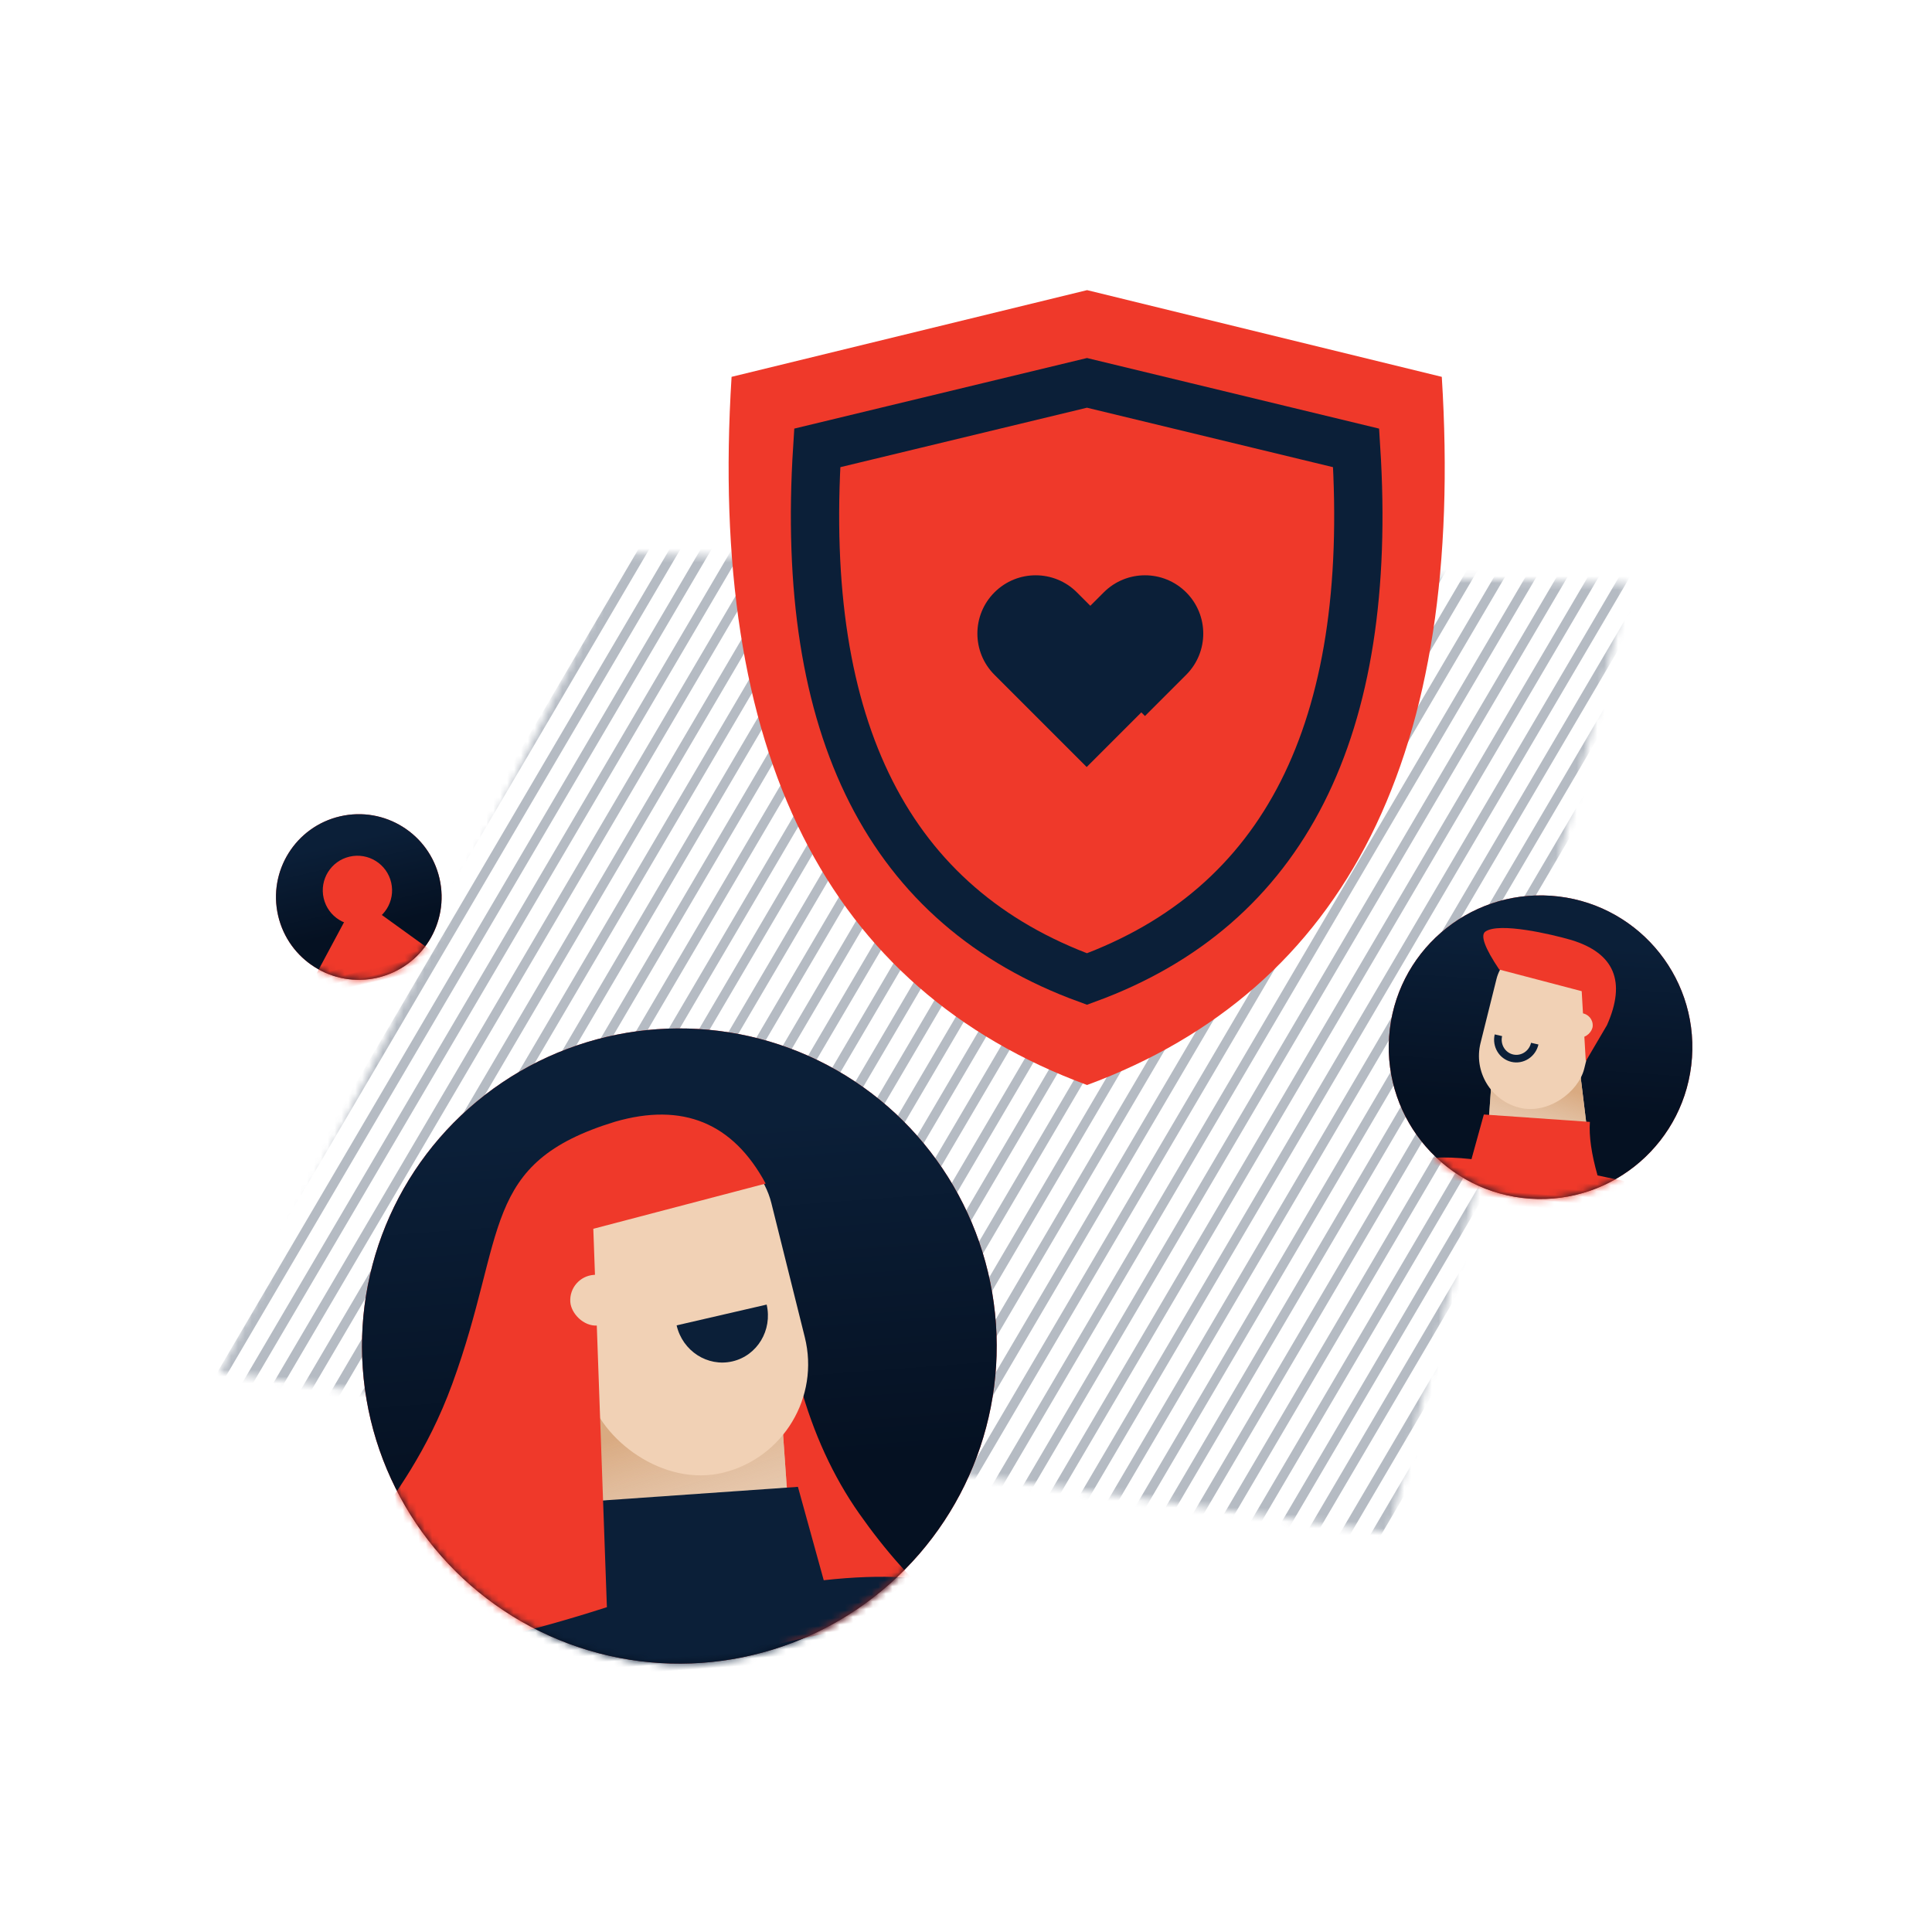
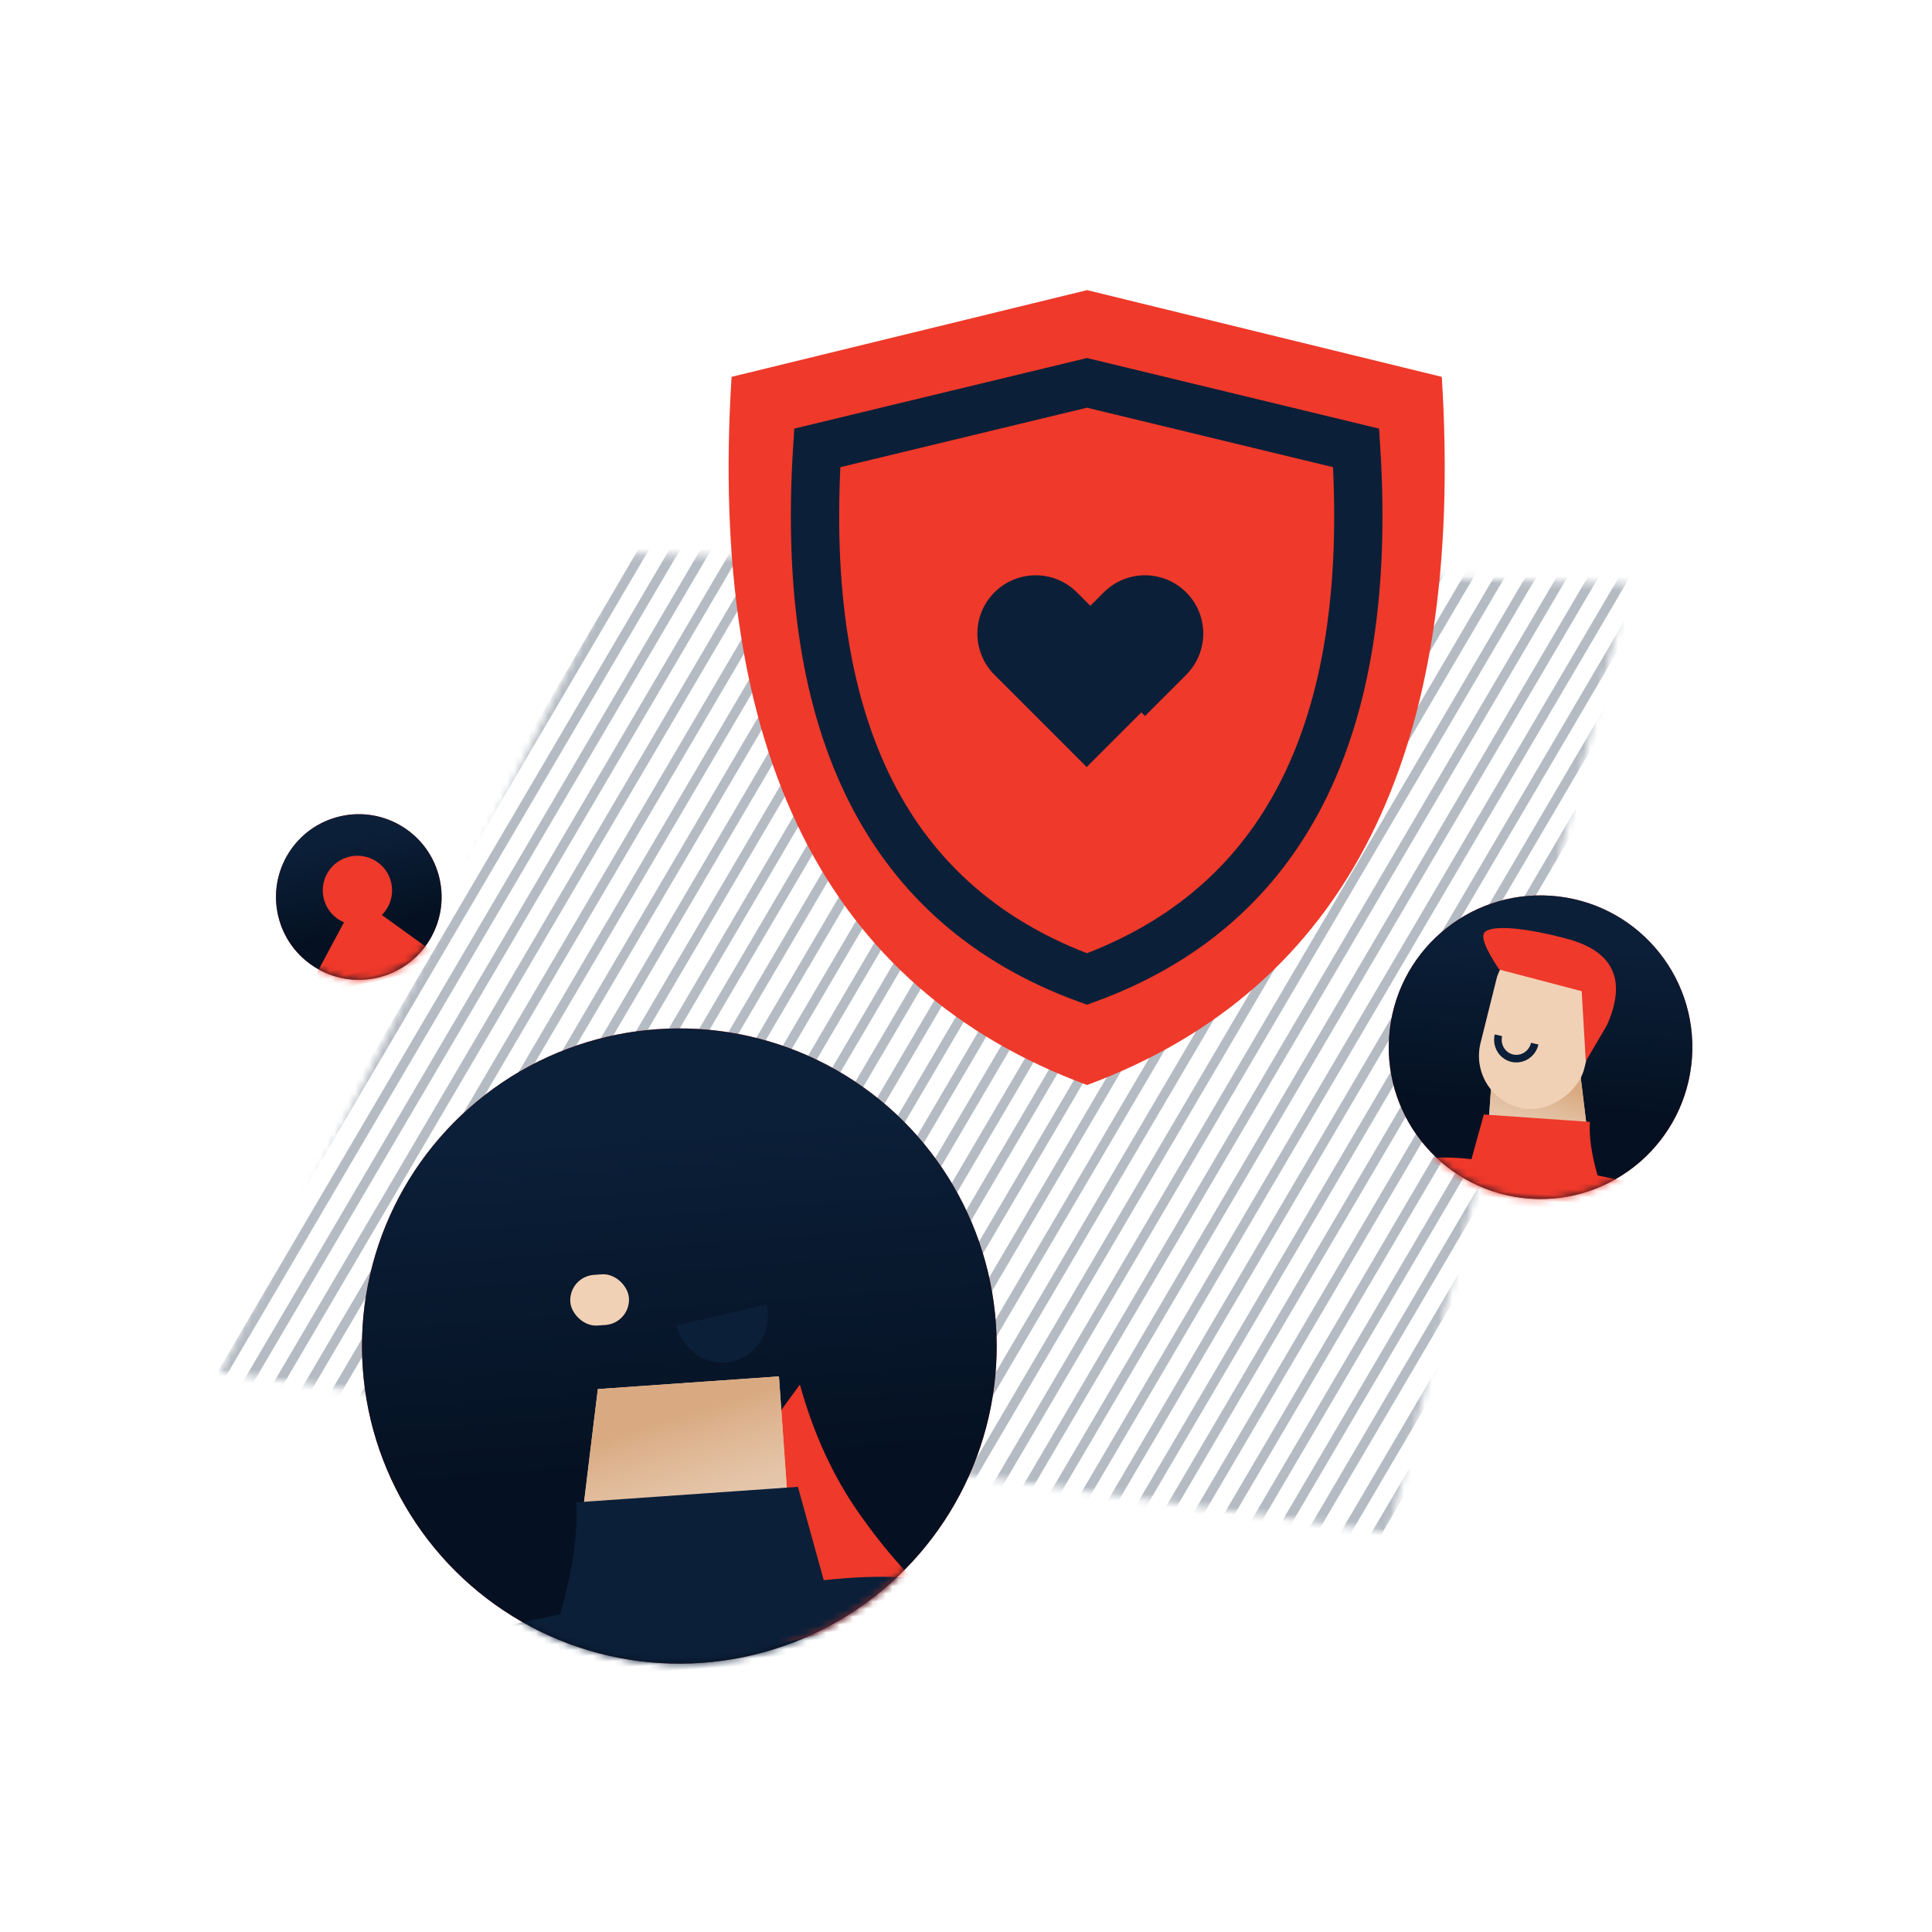
<svg xmlns="http://www.w3.org/2000/svg" xmlns:xlink="http://www.w3.org/1999/xlink" width="280" height="280" viewBox="0 0 280 280">
  <defs>
    <path id="5yxqslfvya" d="M78.686 53.163L224.01 57.601 189.279 195.163 19.92 171.865z" />
    <path id="7ma5rlsd2f" d="M40.305 41.648L34.097 73.679 66.645 73.679 66.613 41.648z" />
    <path id="s4q6ozdfsh" d="M58.142.267L60.93 14.03c17.24-.704 27.477 3.551 30.708 12.765v26.37H0V19.447l22.487-3.161c2.295-6.36 3.443-11.7 3.443-16.02H58.142z" />
    <path id="2xfkipcspn" d="M14.448 19.905L11.478 35.214 27.047 35.214 27.031 19.905z" />
    <path id="hp19s0kgnp" d="M27.81.127l1.334 6.578c8.246-.336 13.142 1.698 14.688 6.101V25.41H0V9.295l10.756-1.511c1.098-3.04 1.647-5.592 1.647-7.657H27.81z" />
    <linearGradient id="s7fw5dfbad" x1="64.031%" x2="64.031%" y1="15.492%" y2="69.745%">
      <stop offset="0%" stop-color="#0B1F38" />
      <stop offset="100%" stop-color="#051122" />
    </linearGradient>
    <linearGradient id="6vuznxt76g" x1="62.374%" x2="33.829%" y1="138.726%" y2="19.977%">
      <stop offset="0%" stop-color="#EEE" stop-opacity="0" />
      <stop offset="100%" stop-color="#D9AA81" />
    </linearGradient>
    <linearGradient id="877ys1i0ej" x1="64.031%" x2="64.031%" y1="15.492%" y2="69.745%">
      <stop offset="0%" stop-color="#0B1F38" />
      <stop offset="100%" stop-color="#051122" />
    </linearGradient>
    <linearGradient id="fhtlvwk45o" x1="62.374%" x2="33.829%" y1="138.586%" y2="20.024%">
      <stop offset="0%" stop-color="#EEE" stop-opacity="0" />
      <stop offset="100%" stop-color="#D9AA81" />
    </linearGradient>
    <circle id="s5oajzqsdi" cx="12" cy="12" r="12" />
    <circle id="wmwq1ef8fl" cx="22.079" cy="22.275" r="22" />
    <ellipse id="p1xurj8zvc" cx="46.16" cy="46.606" rx="45.995" ry="46.031" />
  </defs>
  <g fill="none" fill-rule="evenodd">
    <g>
      <g>
        <g>
          <g>
            <g>
              <g>
                <path d="M30 26H250V246H30z" transform="translate(-1300 -1580) translate(0 1180) translate(340 399) translate(960 1)" />
                <g>
                  <g>
                    <g>
                      <g transform="translate(-1300 -1580) translate(0 1180) translate(340 399) translate(960 1) translate(12 27)">
                        <mask id="9qiimnd2zb" fill="#fff">
                          <use xlink:href="#5yxqslfvya" />
                        </mask>
                        <g stroke-opacity=".376" mask="url(#9qiimnd2zb)">
                          <g>
                            <g>
                              <path stroke="#3C4C60" stroke-width="1.359" d="M186.072.28L129.29 206.07M190.112.28l-56.78 205.79M194.153.28l-56.781 205.79M198.194.28l-56.782 205.79M182.031.28L125.25 206.07M177.99.28l-56.78 205.79M161.825.175l-56.781 205.79M165.865.175l-56.78 205.79M169.906.175l-56.781 205.79M173.947.175l-56.782 205.79M157.784.175l-56.781 205.79M153.743.175l-56.78 205.79M137.633.27L80.85 206.06M141.673.27L84.892 206.06M145.714.27L88.933 206.06M149.754.27l-56.78 205.79M133.592.27L76.811 206.06M129.551.27l-56.78 205.79M113.385.165l-56.78 205.79M117.426.165l-56.781 205.79M121.467.165l-56.782 205.79M125.507.165l-56.78 205.79M109.345.165l-56.781 205.79M105.304.165l-56.781 205.79M89.193.26l-56.78 205.79M93.234.26L36.453 206.05M97.275.26L40.493 206.05M101.315.26L44.534 206.05M85.153.26L28.372 206.05M81.112.26L24.331 206.05M64.946.155L8.165 205.945M68.987.155l-56.781 205.79M73.027.155l-56.78 205.79M77.068.155l-56.781 205.79M60.906.155L4.124 205.945M56.865.155L.084 205.945M210.264.185l-56.781 205.79M214.305.185l-56.782 205.79M218.345.185l-56.781 205.79M222.386.185l-56.781 205.79M206.223.185l-56.78 205.79M202.183.185l-56.781 205.79M258.703.195l-56.781 205.79M262.744.195l-56.781 205.79M266.784.195l-56.78 205.79M270.825.195l-56.781 205.79M254.663.195l-56.782 205.79M250.622.195l-56.781 205.79M234.511.29L177.73 206.08M238.552.29L181.77 206.08M242.592.29l-56.78 205.79M246.633.29l-56.781 205.79M230.47.29l-56.78 205.79M226.43.29l-56.781 205.79" transform="translate(-55.38 -15.04) rotate(15 26.35 205.229)" />
                            </g>
                            <g>
                              <path stroke="#3C4C60" stroke-width="1.359" d="M161.825.175l-56.781 205.79M165.865.175l-56.78 205.79M169.906.175l-56.781 205.79M157.784.175l-56.781 205.79M153.743.175l-56.78 205.79M137.633.27L80.85 206.06M141.673.27L84.892 206.06M145.714.27L88.933 206.06M149.754.27l-56.78 205.79M133.592.27L76.811 206.06M129.551.27l-56.78 205.79M113.385.165l-56.78 205.79M117.426.165l-56.781 205.79M121.467.165l-56.782 205.79M125.507.165l-56.78 205.79M109.345.165l-56.781 205.79M105.304.165l-56.781 205.79M89.193.26l-56.78 205.79M93.234.26L36.453 206.05M97.275.26L40.493 206.05M101.315.26L44.534 206.05M85.153.26L28.372 206.05M81.112.26L24.331 206.05M64.946.155L8.165 205.945M68.987.155l-56.781 205.79M73.027.155l-56.78 205.79M77.068.155l-56.781 205.79M60.906.155L4.124 205.945M56.865.155L.084 205.945" transform="translate(-55.38 -15.04) rotate(15 -74.791 1037.936)" />
                            </g>
                          </g>
                        </g>
                      </g>
                    </g>
                  </g>
                  <g>
                    <g transform="translate(-1300 -1580) translate(0 1180) translate(340 399) translate(960 1) translate(12 27) rotate(-4 1799.493 -465.225) translate(.292 .433)">
                      <mask id="si1diynuhe" fill="#fff">
                        <use xlink:href="#p1xurj8zvc" />
                      </mask>
                      <g>
                        <use fill="#EF392A" xlink:href="#p1xurj8zvc" />
                        <use fill="url(#s7fw5dfbad)" xlink:href="#p1xurj8zvc" />
                      </g>
                      <path fill="#EF392A" d="M63.2 53.392c1.46 7.22 3.883 13.638 7.268 19.252 3.384 5.614 7.099 10.427 11.143 14.439l-23.989 3.554-.618-29.907 6.196-7.338z" mask="url(#si1diynuhe)" />
                      <g mask="url(#si1diynuhe)">
                        <g transform="translate(-6.363 10.357)">
                          <g>
                            <use fill="#F1D1B5" xlink:href="#7ma5rlsd2f" />
                            <use fill="url(#6vuznxt76g)" xlink:href="#7ma5rlsd2f" />
                          </g>
-                           <rect width="32.367" height="52.424" x="36.888" y="2.967" fill="#F1D1B5" rx="16.183" transform="rotate(-10 53.072 29.179)" />
                          <path fill="#0B1F38" d="M52.795 32.144c0 3.813 2.998 6.904 6.697 6.904 3.698 0 6.696-3.091 6.696-6.904H52.795z" transform="rotate(-9 59.492 35.596)" />
                          <g transform="translate(10.1 57.538)">
                            <use fill="#0B1F38" xlink:href="#s4q6ozdfsh" />
                          </g>
-                           <path fill="#EF392A" d="M66.645 13.636L41.27 18.43l-1.862 54.843C16.8 78.817 3.718 78.965.16 73.721c-.545-.803 1.27-1.028.937-1.96-2.93-8.194 9.68-13.25 18.208-32.325 9.497-21.244 6.195-31.65 26.18-36.266 9.987-2.145 17.04 1.344 21.16 10.466z" />
                          <rect width="8.518" height="7.362" x="37.204" y="25.097" fill="#F1D1B5" rx="3.681" />
                        </g>
                      </g>
                    </g>
                  </g>
                  <g transform="translate(-1300 -1580) translate(0 1180) translate(340 399) translate(960 1) translate(12 27) rotate(-13 425.348 -65.376)">
                    <mask id="wgk8jbi0zk" fill="#fff">
                      <use xlink:href="#s5oajzqsdi" />
                    </mask>
                    <g>
                      <use fill="#EF392A" xlink:href="#s5oajzqsdi" />
                      <use fill="url(#877ys1i0ej)" xlink:href="#s5oajzqsdi" />
                    </g>
                    <circle cx="12.022" cy="11.022" r="5.022" fill="#EF392A" mask="url(#wgk8jbi0zk)" />
-                     <path fill="#EF392A" d="M11.788 12l3.983 4.552 4.805 5.492c-3.727 3.27-6.586 4.905-8.576 4.905-1.99 0-4.99-1.635-9-4.905l5.31-6.07L11.788 12z" mask="url(#wgk8jbi0zk)" />
+                     <path fill="#EF392A" d="M11.788 12l3.983 4.552 4.805 5.492c-3.727 3.27-6.586 4.905-8.576 4.905-1.99 0-4.99-1.635-9-4.905l5.31-6.07L11.788 12" mask="url(#wgk8jbi0zk)" />
                  </g>
                  <g>
                    <g transform="translate(-1300 -1580) translate(0 1180) translate(340 399) translate(960 1) translate(12 27) scale(-1 1) rotate(-4 1366.449 3424.442) translate(.67 .475)">
                      <mask id="zc9ew4rrmm" fill="#fff">
                        <use xlink:href="#wmwq1ef8fl" />
                      </mask>
                      <g>
                        <use fill="#EF392A" xlink:href="#wmwq1ef8fl" />
                        <use fill="url(#877ys1i0ej)" xlink:href="#wmwq1ef8fl" />
                      </g>
                      <g mask="url(#zc9ew4rrmm)">
                        <g transform="translate(1.788 4.95)">
                          <g>
                            <use fill="#F1D1B5" xlink:href="#2xfkipcspn" />
                            <use fill="url(#fhtlvwk45o)" xlink:href="#2xfkipcspn" />
                          </g>
                          <rect width="15.481" height="25.056" x="12.813" y="1.418" fill="#F1D1B5" rx="7.741" transform="rotate(-10 20.554 13.946)" />
                          <path stroke="#0B1F38" stroke-width="1.1" d="M21.165 16.87c.24 1.52 1.631 2.561 3.106 2.328 1.474-.234 2.474-1.655 2.234-3.174" />
                          <g transform="translate(0 27.5)">
                            <use fill="#EF392A" xlink:href="#hp19s0kgnp" />
                          </g>
                          <path fill="#EF392A" d="M27.047 6.517L14.909 8.81l-1.3 10.081-2.696-5.422C8.55 6.97 10.553 2.986 16.926 1.515 19.95.865 27.528-.35 29.428 1.16c.733.583-.06 2.369-2.381 5.357z" />
-                           <rect width="4.074" height="3.519" x="12.965" y="11.995" fill="#F1D1B5" rx="1.759" />
                        </g>
                      </g>
                    </g>
                  </g>
                </g>
                <g>
                  <path fill="#EF392A" d="M52.547 115.248C14.771 101.307-2.403 67.096 1.026 12.615L52.547.048l51.408 12.567c3.421 54.48-13.714 88.692-51.408 102.633z" transform="translate(-1300 -1580) translate(0 1180) translate(340 399) translate(960 1) translate(105 42)" />
                  <path stroke="#0B1F38" stroke-width="7" d="M52.533 99.888c-28.662-10.456-41.692-36.114-39.09-76.975l39.09-9.425 39.005 9.425c2.596 40.86-10.405 66.519-39.005 76.975z" transform="translate(-1300 -1580) translate(0 1180) translate(340 399) translate(960 1) translate(105 42)" />
                  <path fill="#0B1F38" d="M47.418 63.872c-4.666 0-8.448-3.782-8.448-8.448 0-4.665 3.782-8.448 8.448-8.448h2.752v-2.752c0-4.666 3.782-8.448 8.448-8.448s8.448 3.782 8.448 8.448v8.448h-.747v11.2H47.418z" transform="translate(-1300 -1580) translate(0 1180) translate(340 399) translate(960 1) translate(105 42) rotate(45 53.018 49.824)" />
                </g>
              </g>
            </g>
          </g>
        </g>
      </g>
    </g>
  </g>
</svg>